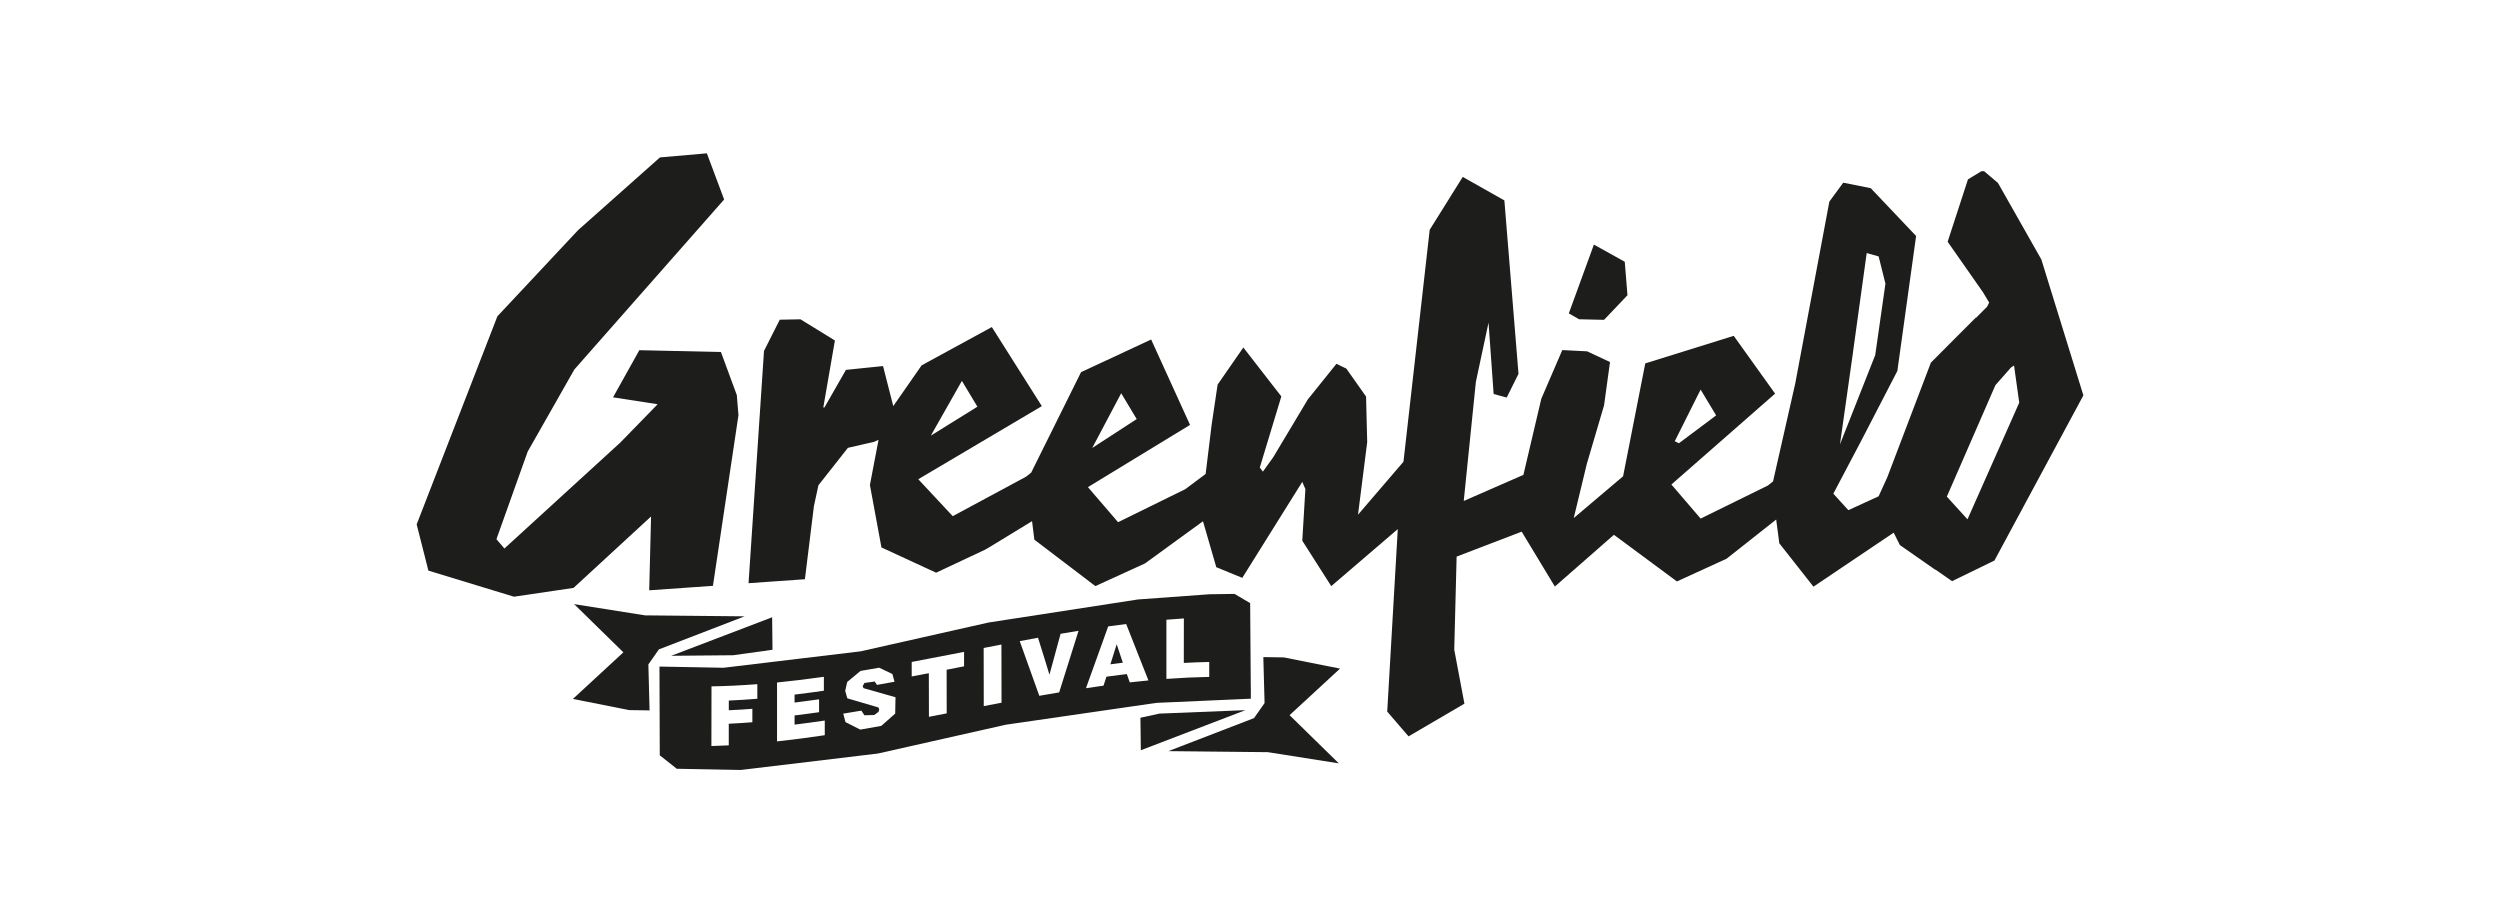
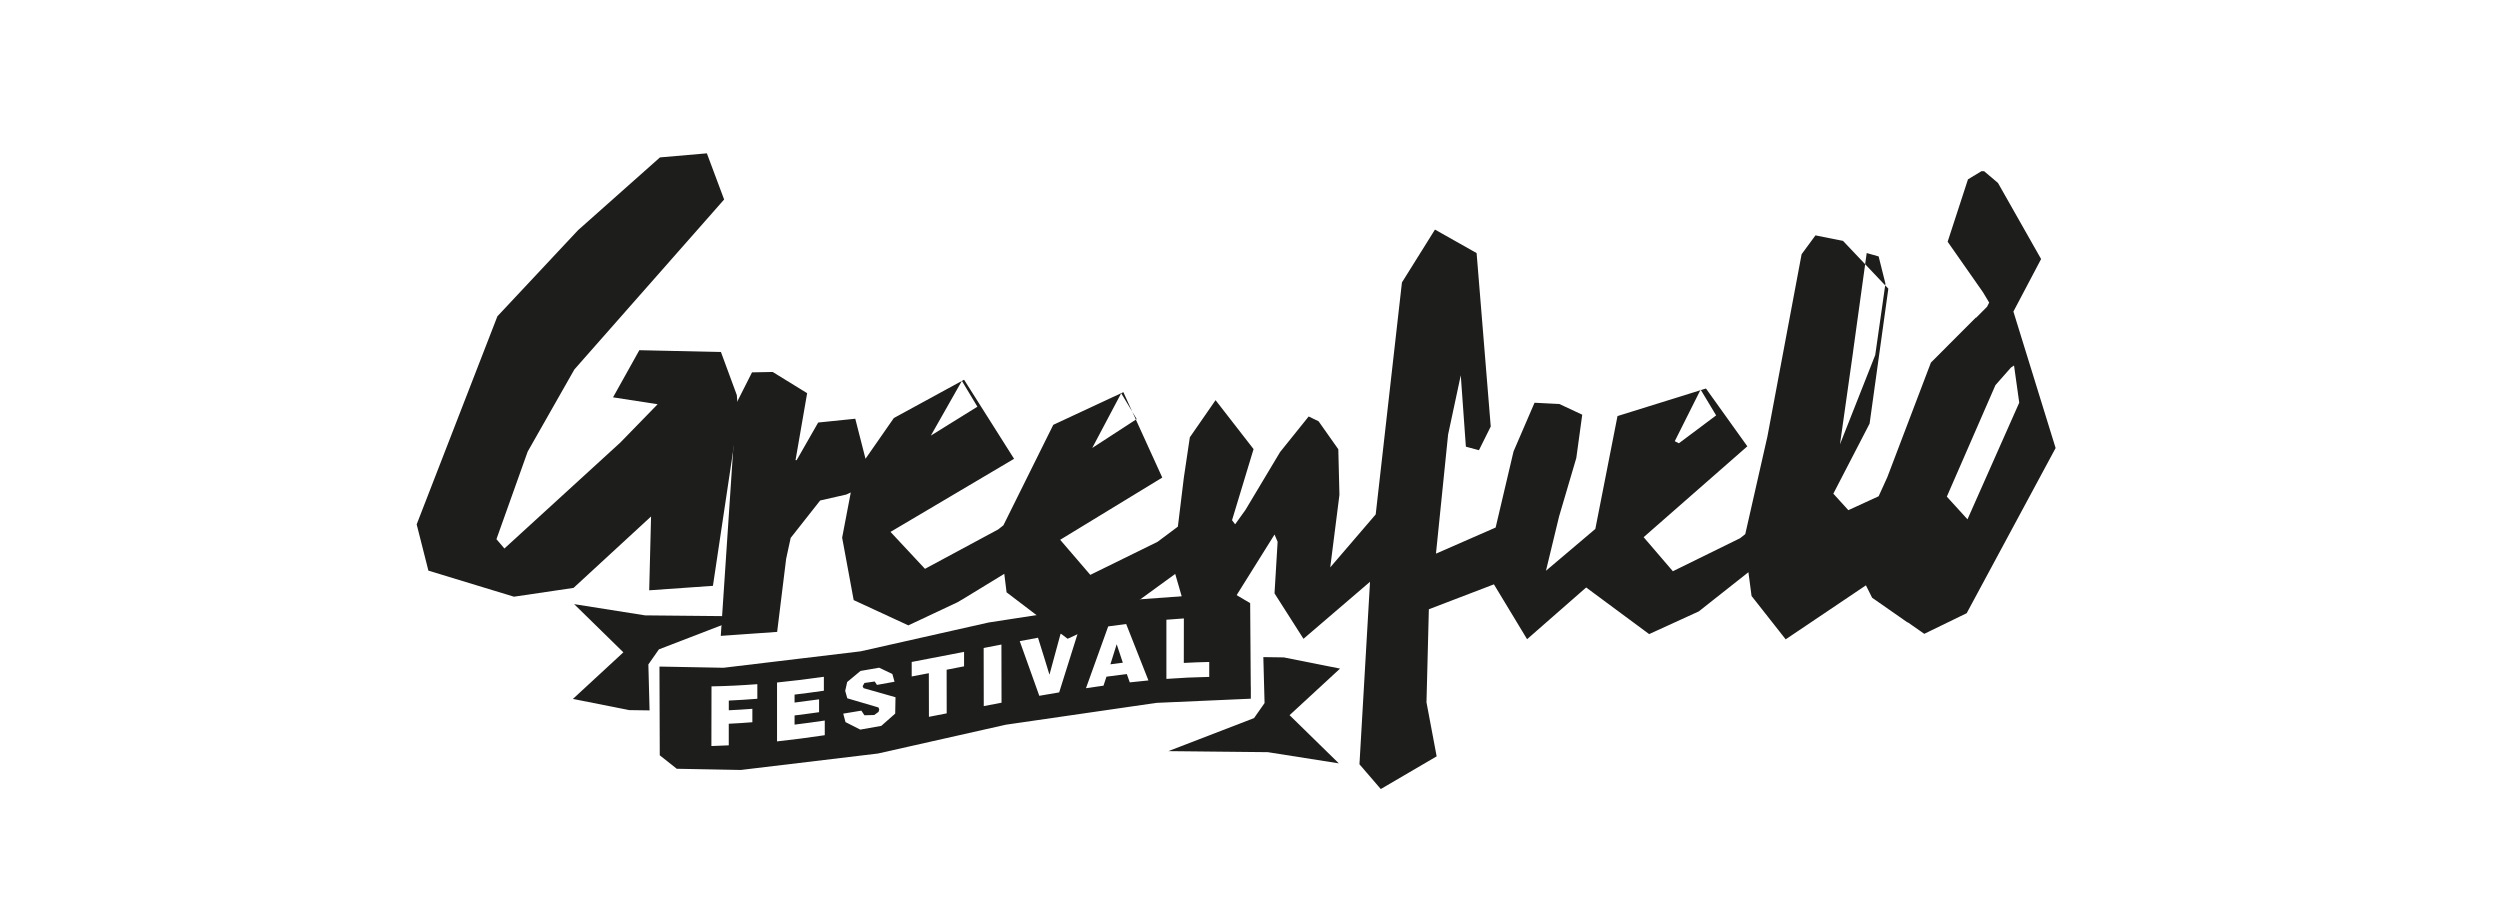
<svg xmlns="http://www.w3.org/2000/svg" id="Logos" viewBox="0 0 750 277">
  <defs>
    <style>.cls-1{fill:#1d1d1b;}</style>
  </defs>
-   <polygon class="cls-1" points="231.64 185.18 201.36 196.74 219.93 196.57 231.75 194.93 231.64 185.18" />
  <polygon class="cls-1" points="223.39 184.9 193.53 184.61 172.24 181.24 187.01 195.7 171.87 209.68 188.75 213.03 194.87 213.12 194.51 199.33 197.67 194.81 223.39 184.9" />
-   <polygon class="cls-1" points="342.25 225.07 373.62 213.05 347.83 214.08 342.13 215.32 342.25 225.07" />
  <polygon class="cls-1" points="379.37 210.92 376.21 215.43 350.5 225.34 380.35 225.65 401.65 229.01 386.87 214.55 402.01 200.58 385.15 197.22 379 197.13 379.37 210.92" />
  <path class="cls-1" d="M334.99,193.33c-.08.27-1.47,4.76-1.87,5.96,1.25-.17,2.49-.33,3.73-.48-.38-1.11-1.73-5.24-1.82-5.48h-.05Z" />
  <path class="cls-1" d="M362.77,203.07c-4.26.08-8.54.28-12.85.6,0-5.92,0-11.84,0-17.75,1.75-.15,3.49-.28,5.24-.39,0,4.44,0,8.9-.02,13.35,2.55-.14,5.09-.24,7.63-.29,0,1.49,0,3,0,4.49h0ZM338.93,204.71c-.3-.83-.59-1.66-.88-2.49-2.04.24-4.07.5-6.11.78-.3.9-.59,1.8-.89,2.7-1.75.24-3.51.5-5.26.76,2.22-6.18,4.44-12.37,6.67-18.54,1.79-.26,3.59-.5,5.39-.72,2.23,5.6,4.46,11.24,6.68,16.93-1.86.17-3.72.37-5.59.58M317.74,207.72c-1.98.33-3.96.67-5.95,1.02-1.95-5.48-3.91-10.95-5.87-16.4,1.83-.35,3.65-.68,5.48-1.02.84,2.59,3.31,10.65,3.41,11.01.01,0,.03,0,.05,0,.08-.39,2.5-9.31,3.31-12.19,1.79-.31,3.6-.61,5.39-.9-1.94,6.16-3.87,12.32-5.81,18.48h0ZM295.13,211.83c0-5.81-.02-11.62-.03-17.44,1.77-.34,3.55-.69,5.33-1.03,0,5.82.02,11.63.03,17.45-1.77.34-3.55.67-5.33,1.02M284,214.01c-1.77.35-3.55.69-5.32,1.04,0-4.36-.02-8.73-.03-13.09-1.72.33-3.44.66-5.14.98,0-1.45,0-2.9,0-4.35,5.23-.99,10.48-2.01,15.71-3.03,0,1.44,0,2.9,0,4.34-1.74.34-3.49.68-5.23,1.02,0,4.36.01,8.73.02,13.09h0ZM268.57,214.07l-4.18,3.69-6.32,1.12-4.42-2.25-.68-2.54,5.43-.9.93,1.39,2.93-.08,1.29-.93.22-.71-.23-.62-9.35-2.75-.63-2.23.59-2.65,4-3.33,5.6-.97,3.96,1.89.65,2.32-5.27.95-.68-1.02-3.07.44-.55.97.28.59,9.58,2.72-.09,4.88h-.01ZM233.11,222.43v-17.68c4.67-.46,9.35-1.05,14.05-1.71v4.18c-2.93.42-5.87.81-8.79,1.16v2.39c2.45-.3,4.9-.62,7.35-.97v3.86c-2.46.35-4.91.68-7.35.97v2.76c3.01-.37,6.03-.78,9.06-1.23v4.4c-4.79.72-9.57,1.34-14.33,1.86h0ZM227.19,209.63c-2.86.23-5.71.41-8.55.54v2.91c2.36-.1,4.71-.26,7.07-.44v4.03c-2.36.19-4.72.34-7.08.45v6.48c-1.74.09-3.48.17-5.21.21,0-5.96.02-11.93.03-17.9,4.56-.07,9.15-.31,13.75-.66v4.37h0ZM375.23,206.05l-.18-25.11-4.69-2.77-7.57.11-21.41,1.56-44.79,6.91-38.4,8.65-41.13,4.93-19.22-.36.09,26.62,5.1,4.04,19.21.36,41.13-4.93,38.4-8.65,45.16-6.55,28.32-1.25v-3.57Z" />
  <polygon class="cls-1" points="212.06 46 197.99 47.22 173.43 69.04 149.22 94.89 125 157.31 128.52 171.19 154.19 179.01 172.06 176.37 195.32 154.94 194.76 177.09 213.88 175.75 221.54 124.56 221.04 118.51 216.28 105.6 191.8 105.06 183.91 119.2 197.29 121.27 186.1 132.76 151.32 164.55 148.93 161.75 158.3 135.49 172.31 110.84 217.24 59.85 212.06 46" />
-   <path class="cls-1" d="M590.25,155.8l-6.2-6.81,14.58-33.45,4.65-5.27.93-.62,1.56,11.15-15.52,34.99h0ZM288.57,114.27l4.65,7.74-13.96,8.67,9.31-16.42ZM336.36,117.98l4.65,7.74-13.34,8.67,8.69-16.42ZM510.19,116.88l4.65,7.74-11.17,8.36-1.24-.62,7.76-15.49ZM555.92,105.48l4.09-29.57,3.58,1.02,2.04,8.16-3.06,21.42-10.58,26.8,3.94-27.82h0ZM612.33,77.71l-12.94-22.83-4.17-3.53h-.78s-4.05,2.46-4.05,2.46l-6.1,18.71,10.6,15.15,1.86,3.1-.62,1.24-3.36,3.37v-.13l-13.5,13.53-13.07,34.36-2.61,5.74-9.09,4.17-4.5-4.95h0s8.33-15.8,8.33-15.8l10.88-21.02,5.62-40.48-13.6-14.34-8.26-1.65-4.16,5.66-10.26,54.69-6.64,29.27-1.55,1.23-20.17,9.91-8.77-10.22,31.11-27.26-12.41-17.34-26.54,8.27-6.65,33.86-14.81,12.54,3.93-16.27,5.17-17.55,1.78-12.99-6.86-3.21-7.45-.38-6.3,14.61-5.37,22.83-17.9,7.83,3.64-35.73,3.8-17.78,1.53,21.42,3.92,1.06,3.54-7.11-4.24-52.03-12.49-7.05-9.91,15.86-7.87,69.59-13.64,15.89,2.76-21.76-.34-13.68-5.92-8.39-2.97-1.44-8.58,10.68-10.37,17.33-3.11,4.34-.93-1.23,6.46-21.33-11.4-14.68-7.72,11.14-1.79,12.04-1.8,14.76-6.1,4.56-20.17,9.91-9.04-10.52,30.63-18.67-11.67-25.62-21.03,9.8-14.96,30.14-1.55,1.23-21.98,11.83-10.34-11.08,37.07-21.93-15-23.72-21.07,11.49-8.5,12.22-3.07-12.01-11.13,1.14-6.45,11.28h-.34l3.48-20.09-10.33-6.36-6.21.12-4.73,9.36-4.64,69.69,16.91-1.19,2.7-21.93,1.36-6.27,8.84-11.22,7.87-1.8,1.32-.61-2.59,13.56,3.46,18.73,16.4,7.58,14.72-6.92,1.28-.75.2-.11,12.58-7.68.69,5.55,18.31,13.93,14.9-6.81,17.38-12.64,3.99,13.78,7.8,3.2,18-28.8.93,2.17-.93,15.48,8.69,13.63,19.96-17.11-3.17,54.75,6.4,7.43,16.76-9.81-3.05-16.2.71-27.92,19.52-7.48,9.95,16.46,17.72-15.52,18.9,13.99,14.89-6.81,14.89-11.76.94,7.13,10.24,13.01,24.07-16.2,1.86,3.72,10.65,7.43s.03-.04.03-.07l4.97,3.47,12.72-6.19,26.68-49.55-12.66-40.92v-.03Z" />
-   <polygon class="cls-1" points="481.22 95.95 488.24 88.57 487.43 78.53 478.17 73.38 470.64 94.02 473.72 95.78 481.22 95.95" />
+   <path class="cls-1" d="M590.25,155.8l-6.2-6.81,14.58-33.45,4.65-5.27.93-.62,1.56,11.15-15.52,34.99h0ZM288.57,114.27l4.65,7.74-13.96,8.67,9.31-16.42ZM336.36,117.98l4.65,7.74-13.34,8.67,8.69-16.42ZM510.19,116.88l4.65,7.74-11.17,8.36-1.24-.62,7.76-15.49ZM555.92,105.48l4.09-29.57,3.58,1.02,2.04,8.16-3.06,21.42-10.58,26.8,3.94-27.82h0ZM612.33,77.71l-12.94-22.83-4.17-3.53h-.78s-4.05,2.46-4.05,2.46l-6.1,18.71,10.6,15.15,1.86,3.1-.62,1.24-3.36,3.37v-.13l-13.5,13.53-13.07,34.36-2.61,5.74-9.09,4.17-4.5-4.95h0l10.88-21.02,5.62-40.48-13.6-14.34-8.26-1.65-4.16,5.66-10.26,54.69-6.64,29.27-1.55,1.23-20.17,9.91-8.77-10.22,31.11-27.26-12.41-17.34-26.54,8.27-6.65,33.86-14.81,12.54,3.93-16.27,5.17-17.55,1.78-12.99-6.86-3.21-7.45-.38-6.3,14.61-5.37,22.83-17.9,7.83,3.64-35.73,3.8-17.78,1.53,21.42,3.92,1.06,3.54-7.11-4.24-52.03-12.49-7.05-9.91,15.86-7.87,69.59-13.64,15.89,2.76-21.76-.34-13.68-5.92-8.39-2.97-1.44-8.58,10.68-10.37,17.33-3.11,4.34-.93-1.23,6.46-21.33-11.4-14.68-7.72,11.14-1.79,12.04-1.8,14.76-6.1,4.56-20.17,9.91-9.04-10.52,30.63-18.67-11.67-25.62-21.03,9.8-14.96,30.14-1.55,1.23-21.98,11.83-10.34-11.08,37.07-21.93-15-23.72-21.07,11.49-8.5,12.22-3.07-12.01-11.13,1.14-6.45,11.28h-.34l3.48-20.09-10.33-6.36-6.21.12-4.73,9.36-4.64,69.69,16.91-1.19,2.7-21.93,1.36-6.27,8.84-11.22,7.87-1.8,1.32-.61-2.59,13.56,3.46,18.73,16.4,7.58,14.72-6.92,1.28-.75.2-.11,12.58-7.68.69,5.55,18.31,13.93,14.9-6.81,17.38-12.64,3.99,13.78,7.8,3.2,18-28.8.93,2.17-.93,15.48,8.69,13.63,19.96-17.11-3.17,54.75,6.4,7.43,16.76-9.81-3.05-16.2.71-27.92,19.52-7.48,9.95,16.46,17.72-15.52,18.9,13.99,14.89-6.81,14.89-11.76.94,7.13,10.24,13.01,24.07-16.2,1.86,3.72,10.65,7.43s.03-.04.03-.07l4.97,3.47,12.72-6.19,26.68-49.55-12.66-40.92v-.03Z" />
</svg>